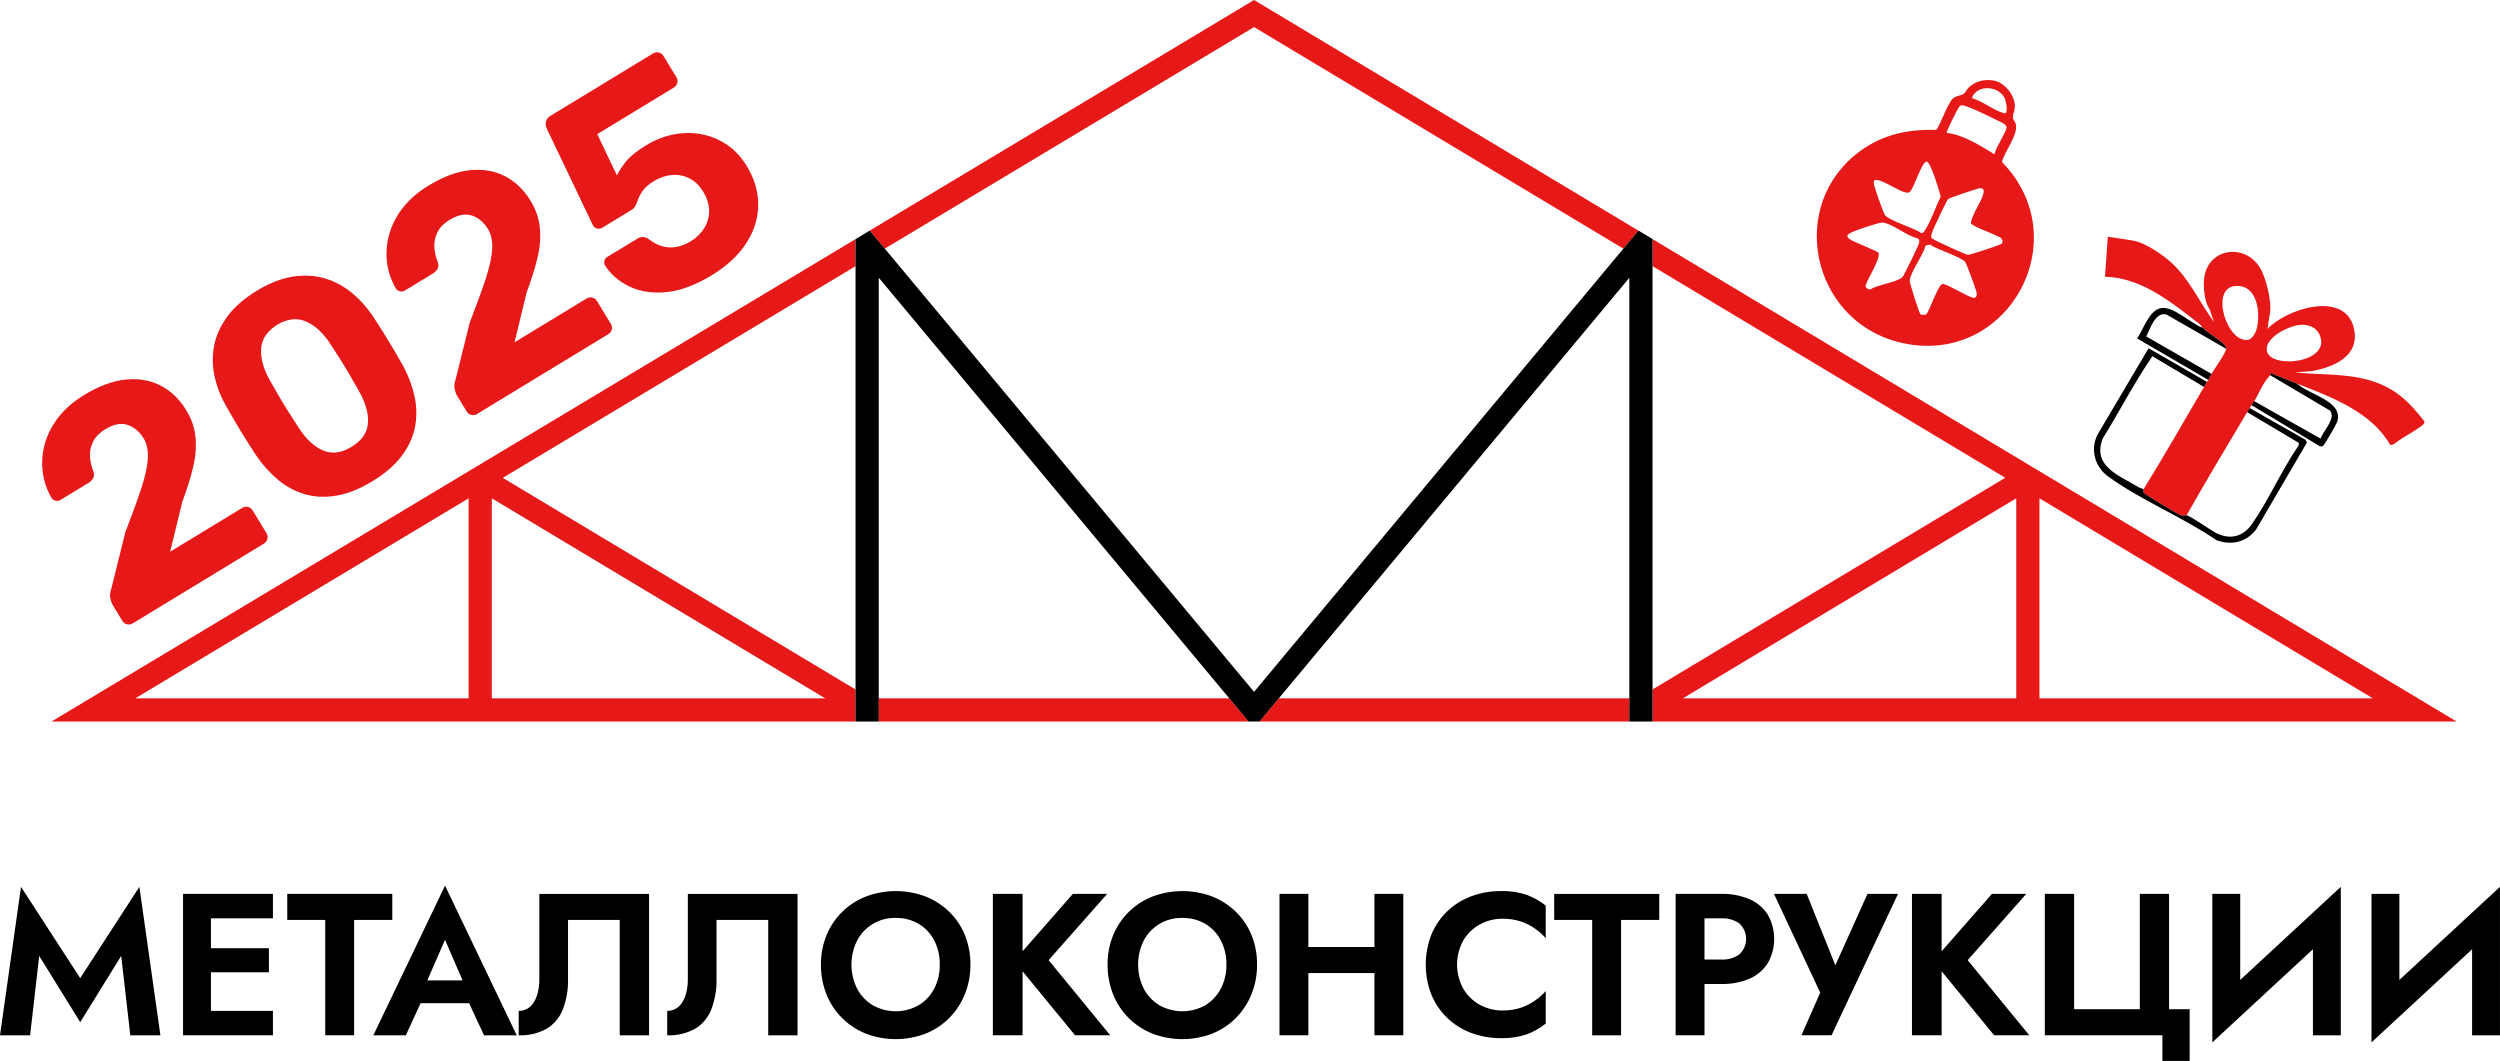
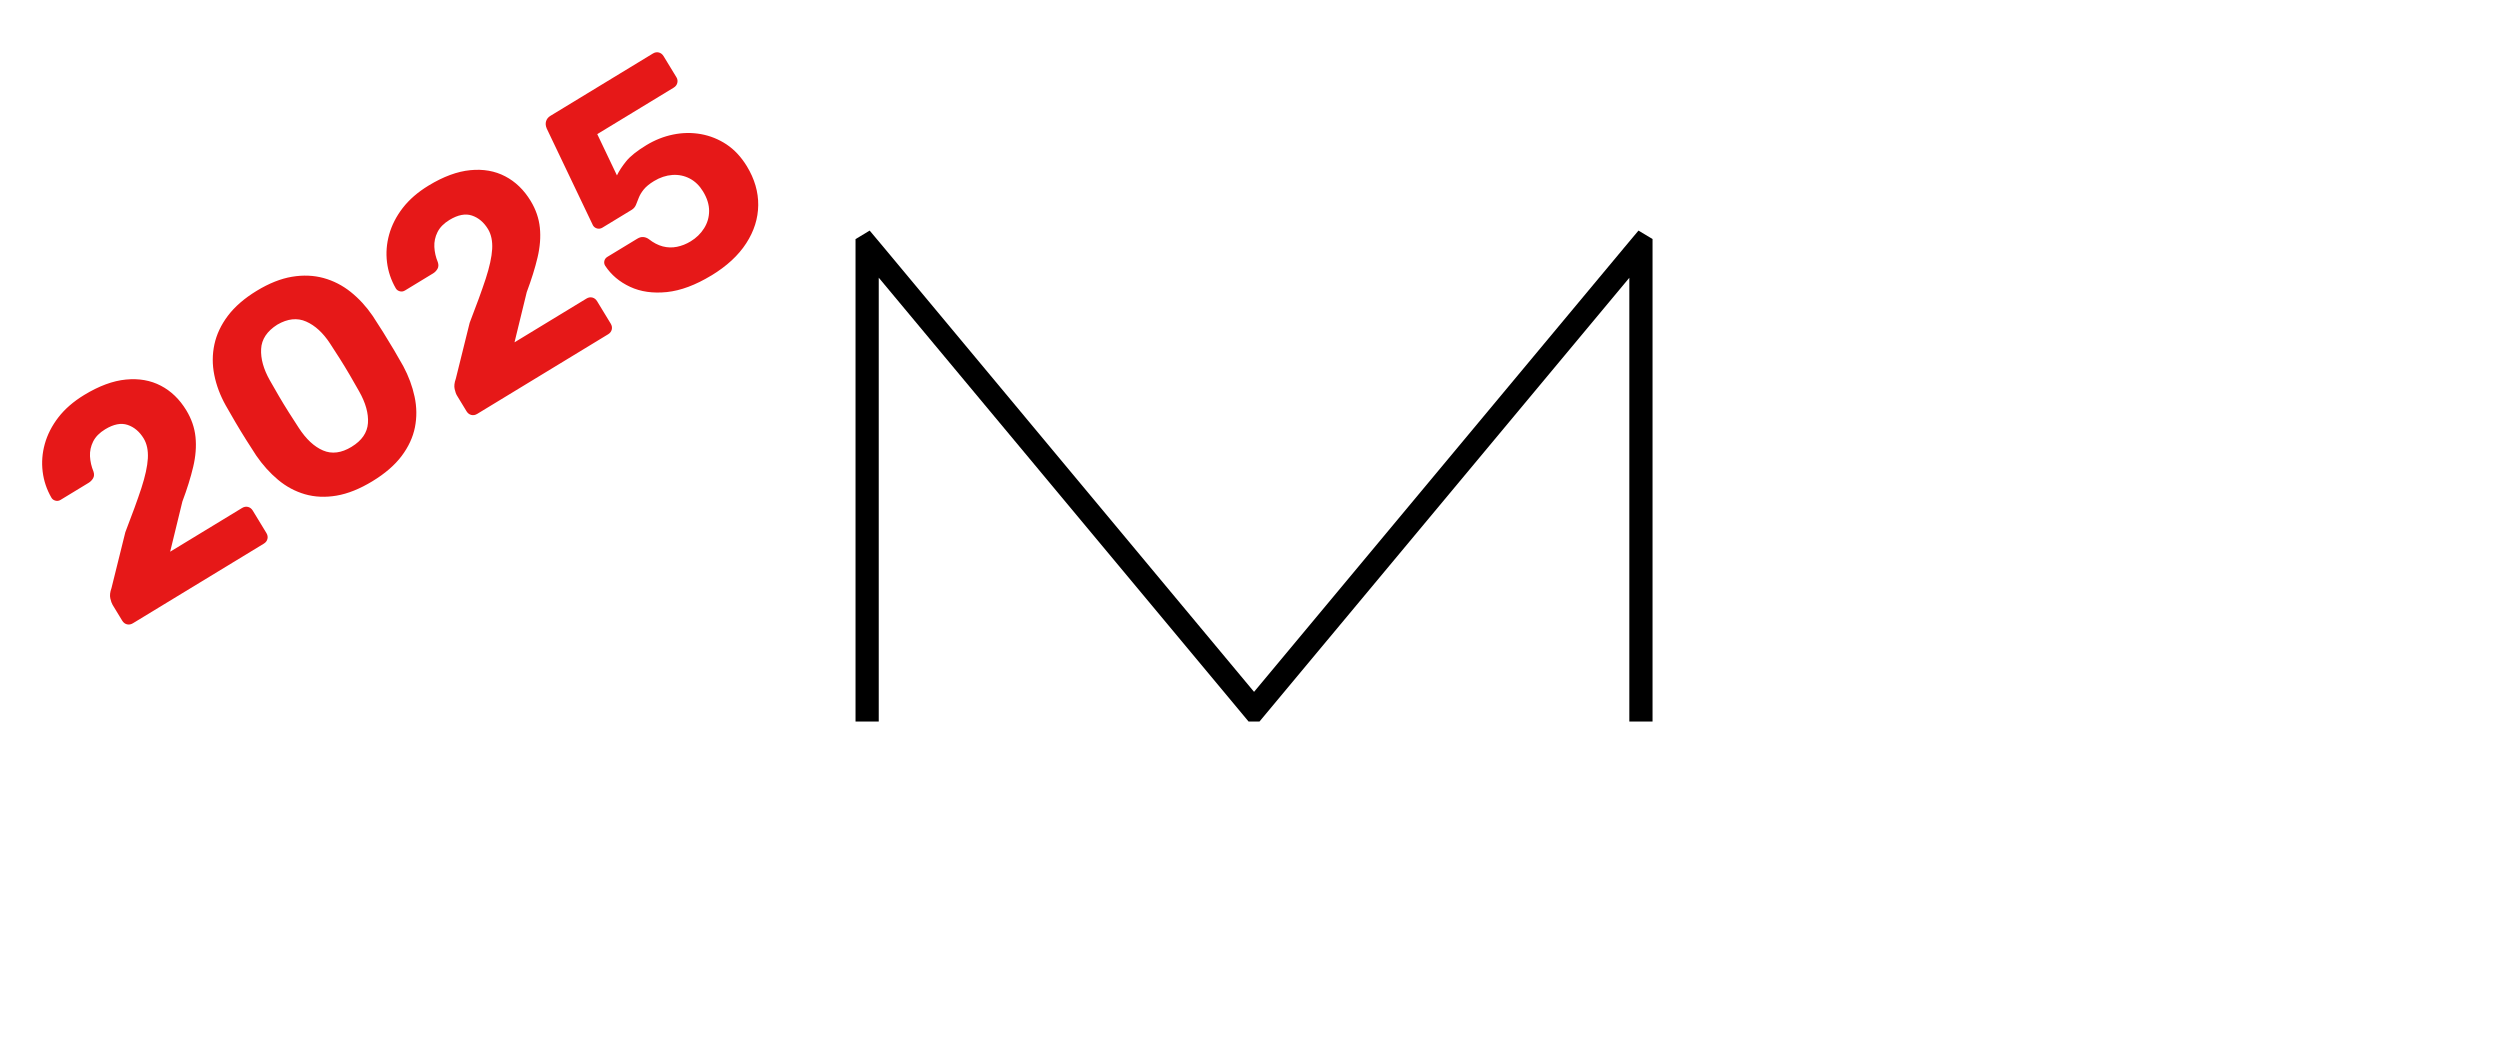
<svg xmlns="http://www.w3.org/2000/svg" id="Layer_2" data-name="Layer 2" viewBox="0 0 96.928 41.135">
  <defs>
    <style> .cls-1 { fill: #e61818; } </style>
  </defs>
  <g id="Layer_1-2" data-name="Layer 1">
    <g>
-       <path class="cls-1" d="M85.379,12.703c-.017-.072-.061-.11-.117-.153-1.073-.832-2.226-1.781-3.649-1.821l.11-1.551.973.149c.46.07,1.169.556,1.511.874.711.664,1.063,1.515,1.63,2.275l-.176-.503c-.202-.282-.255-.918-.19-1.27.201-1.087,1.543-1.263,2.133-.351.245.38.475,1.319.408,1.758l-.098.642c.725-.782,3.013-1.513,3.351-.018.24,1.062-.761,1.495-1.618,1.651l-.677.053c1.106.116,2.227.011,3.281.438.528.214.933.528,1.316.944.065.071.415.483.431.531.031.091-.209.228-.277.276-.3.206-.633.371-.917.603l-.13.024c-.733-1.288-2.285-1.858-3.602-2.376-.339-.133-.683-.26-1.015-.412-.046-.008-.025.07-.036.082-.29.294-.415.665-.62,1.007-.017.028-.065.082-.108.153-.027.045-.042.088-.06.118-.024.039-.069.087-.108.153-.792,1.328-1.589,2.657-2.35,4.004-.04-.007-.11.042-.222.001-.116-.043-1.378-.799-1.425-.868-.043-.062-.015-.144-.019-.15.805-1.306,1.57-2.638,2.343-3.963.035-.06.078-.131.114-.194.012-.021.036-.045.054-.076.051-.087.082-.167.121-.236.113-.197.549-.8.572-.972.01-.073-.008-.08-.049-.129-.185-.224-.587-.428-.809-.638-.003-.02-.017-.041-.035-.048-.013-.004-.029-.001-.041-.006ZM86.673,11.088c-1.037.073-.294,2.316.532,2.075.109-.032.248-.259.279-.37.173-.619.06-1.766-.812-1.705ZM89.284,12.591c-.459-.014-1.481.472-1.396,1.006.114.718,2.485.492,2.057-.592-.11-.279-.378-.406-.661-.414Z" />
-       <path d="M85.565,14.807c-.037.063-.079.134-.114.194l-2.001-1.19c-.698,1.017-1.268,2.131-1.919,3.182-.439,1.094.662,1.452,1.395,1.902.052.032.176.06.181.068.004.006-.025.088.019.15.048.069,1.309.825,1.425.868.112.042.182-.008.222-.001.195.036.934.59,1.206.713.537.244,1.008.088,1.335-.38.649-.927,1.141-2.075,1.79-3.016l.035-.119-2.017-1.201c.039-.065.085-.114.108-.153l2.156,1.227.057.106-1.971,3.372c-.385.496-.944.629-1.537.415-1.287-.885-2.95-1.56-4.195-2.467-.526-.383-.715-1.06-.404-1.648l1.967-3.327,2.26,1.302ZM83.808,11.941c-.481.064-.699.827-.95,1.181l2.762,1.609c.051-.087.082-.167.121-.236l-2.529-1.45c.16-.304.346-.96.782-.852l2.319,1.331c.01-.073-.008-.08-.049-.129-.185-.224-.587-.428-.809-.638-.014-.013-.024-.032-.035-.048-.013-.004-.029-.001-.041-.006-.436-.169-1.114-.824-1.571-.762ZM88.056,14.466c-.046-.008-.025.07-.036.082l2.313,1.369c.256.311-.266.784-.36,1.089l-2.573-1.452c-.017.028-.065.082-.108.153l2.6,1.564c.051.032.107.051.167.026.05-.022.525-.846.557-.943.264-.808-1.109-1.049-1.544-1.476-.339-.133-.683-.26-1.015-.412Z" />
-       <path class="cls-1" d="M78.117,4.067c.016.2-.089.377-.076.498.008.078.096.16.116.248.092.42-.432,1.047-.539,1.467,2.992,3.055.137,8.081-4.052,6.972-3.358-.89-4.279-5.328-1.442-7.397.884-.645,1.849-.849,2.937-.819.122-.061.444-1.05.671-1.23.129-.102.286-.093.393-.163.081-.053.127-.179.209-.255.269-.248.605-.327.965-.265.415.071.786.536.819.946ZM77.702,4.389c.172.043.081-.434.036-.548-.206-.518-1.091-.596-1.286-.036.404.107.863.488,1.25.584ZM77.332,5.985c.022-.233.466-.88.464-1.045-.002-.133-.287-.237-.4-.293-.211-.106-1.183-.588-1.337-.565-.067.01-.076.03-.112.077-.045.058-.505.951-.469.991.693.096,1.272.484,1.854.835ZM74.009,7.463c-.247.082-1.008-.533-1.316-.484-.033.024-.041.059-.046.097-.015.098.372,1.189.444,1.272.194.226,1.118.481,1.399.69.086.008.124-.087.163-.146.239-.367.387-.873.594-1.265-.046-.197-.392-1.335-.538-1.361-.207-.036-.52,1.138-.698,1.197ZM75.006,8.783c-.046.109-.177.356-.111.451.044.063,1.318.639,1.4.645.094.007,1.256-.38,1.306-.427.062-.058.043-.175-.022-.224-.173-.131-1.129-.446-1.17-.584.03-.154.11-.319.174-.465.074-.171.598-.963.146-.877-.107.02-1.144.37-1.193.41-.046.038-.475.939-.53,1.07ZM72.331,11.071c-.008.086.108.172.19.147.274-.184,1.035-.27,1.243-.478.05-.05.598-1.175.626-1.276.027-.096.048-.174-.053-.229-.388-.074-.991-.581-1.346-.605-.141-.01-.997.282-1.162.361-.17.082-.317.148-.094.296.148.098,1.057.452,1.092.508.119.19-.434,1.033-.495,1.276ZM74.041,10.883c-.006.082.368,1.266.421,1.31.021.018.188.017.219-.002.095-.057.465-1.164.633-1.182.146-.015.925.463,1.136.52.18.066.209-.065.177-.223-.021-.103-.392-1.099-.432-1.146-.19-.219-1.092-.478-1.366-.677l-.174.038c-.085.371-.59,1.024-.613,1.361Z" />
-       <path d="M3.11,37.924l-2.295-3.54-.815,5.756h1.167l.353-3.078,1.59,2.569,1.589-2.569.353,3.078h1.167l-.815-5.756-2.295,3.54ZM7.817,34.657h-.72v5.482h3.485v-.947h-2.404v-1.496h2.248v-.932h-2.248v-1.159h2.404v-.948h-2.765ZM15.21,34.657h-4.073v1.01h1.473v4.472h1.12v-4.472h1.48v-1.01ZM14.474,40.14h1.261l.573-1.245h1.88l.578,1.245h1.269l-2.78-5.803-2.78,5.803ZM17.934,38.01h-1.366l.686-1.574.68,1.574ZM20.911,37.963c.001.169-.017.337-.055.501-.031.138-.084.27-.157.392-.061.103-.147.189-.251.251-.103.058-.219.088-.337.086v.947c.38.016.757-.073,1.089-.258.284-.175.502-.437.623-.748.142-.376.21-.777.2-1.179v-2.287h2.005v4.472h1.136v-5.482h-4.253l0,3.305ZM26.668,37.963c.001.169-.017.337-.055.501-.031.138-.084.27-.157.392-.061.103-.147.189-.251.251-.103.058-.219.088-.337.086v.947c.38.016.757-.073,1.089-.258.284-.175.502-.437.623-.748.142-.376.21-.777.2-1.179v-2.287h2.005v4.472h1.136v-5.482h-4.253v3.305ZM36.799,35.347c-.265-.256-.578-.457-.92-.591-.741-.277-1.557-.277-2.299,0-.343.132-.656.333-.919.59-.263.257-.472.565-.612.905-.15.364-.224.754-.22,1.148-.004.392.068.782.212,1.147.136.345.341.658.603.92.263.262.576.469.92.607.749.287,1.577.287,2.326,0,.344-.138.656-.344.916-.607.26-.264.465-.576.603-.92.146-.365.219-.755.215-1.147.004-.393-.069-.783-.215-1.148-.139-.34-.347-.648-.611-.905h0ZM36.219,38.331c-.137.265-.345.487-.599.642-.272.154-.58.235-.893.235s-.62-.081-.893-.235c-.255-.156-.464-.378-.603-.642-.144-.29-.219-.608-.219-.932s.075-.643.219-.932c.142-.272.358-.498.622-.653.265-.155.568-.233.874-.224.317-.007.629.074.901.235.254.155.46.377.596.642.145.289.218.609.212.932.006.323-.068.644-.215.932h0ZM42.927,34.657h-1.331l-1.95,2.225v-2.225h-1.151v5.482h1.151v-2.481l2.036,2.481h1.363l-2.389-2.913,2.271-2.569ZM47.912,35.347c-.265-.256-.578-.457-.92-.591-.741-.277-1.557-.277-2.299,0-.343.132-.656.333-.919.59-.263.257-.472.565-.612.905-.15.364-.224.754-.22,1.148-.004.392.068.782.212,1.147.136.345.341.658.603.92.263.262.576.469.92.607.749.287,1.577.287,2.326,0,.344-.138.656-.344.916-.607.26-.264.465-.576.603-.92.146-.365.219-.755.215-1.147.005-.393-.068-.783-.215-1.148-.139-.34-.347-.648-.611-.905ZM47.332,38.331c-.137.265-.345.487-.599.642-.272.154-.58.235-.893.235s-.62-.081-.893-.235c-.255-.156-.464-.378-.603-.642-.144-.29-.219-.608-.219-.932s.075-.643.219-.932c.142-.272.358-.498.622-.653.265-.155.568-.233.874-.224.317-.007.629.074.901.235.254.155.46.377.596.642.145.289.218.609.212.932.006.323-.068.644-.215.932h0ZM53.288,36.717h-2.561v-2.06h-1.12v5.482h1.12v-2.412h2.561v2.412h1.12v-5.482h-1.12v2.06ZM58.199,34.548c-.397-.004-.791.065-1.163.204-.348.13-.665.329-.932.587-.264.256-.472.564-.611.905-.287.743-.287,1.567,0,2.31.139.341.347.649.611.905.267.258.584.458.932.587.372.138.766.207,1.163.204.339.01.677-.041.999-.149.264-.1.511-.24.732-.415v-1.261c-.127.142-.27.268-.427.376-.17.118-.356.21-.552.274-.225.071-.461.106-.697.102-.303.003-.602-.071-.869-.215-.267-.144-.491-.358-.646-.619-.162-.289-.247-.614-.247-.946s.085-.657.247-.946c.157-.259.38-.471.646-.615.267-.144.566-.218.869-.216.236-.004.472.031.697.102.197.064.382.157.552.274.157.108.3.234.427.376v-1.261c-.221-.176-.468-.316-.732-.415-.322-.108-.66-.159-.999-.149h0ZM60.259,35.668h1.472v4.472h1.12v-4.472h1.48v-1.01h-4.073v1.01ZM67.844,34.869c-.35-.15-.728-.222-1.108-.212h-1.77v5.482h1.12v-1.989h.65c.38.011.758-.061,1.108-.211.29-.127.534-.339.701-.607.159-.284.243-.604.243-.93,0-.326-.084-.646-.243-.93-.168-.267-.412-.477-.701-.603h0ZM67.44,36.999c-.205.146-.454.218-.705.204h-.65v-1.598h.65c.251-.014.499.056.705.2.082.076.147.169.191.272.044.103.068.214.068.326s-.023.223-.068.325c-.044.103-.11.195-.191.272h0ZM71.159,37.427l-1.111-2.77h-1.269l1.793,3.83-.728,1.652h1.167l2.577-5.482h-1.183l-1.247,2.77ZM78.562,34.657h-1.332l-1.95,2.225v-2.225h-1.151v5.482h1.151v-2.481l2.036,2.481h1.363l-2.389-2.913,2.271-2.569ZM84.099,34.657h-1.136v4.472h-2.546v-4.472h-1.136v5.482h4.558v.995h1.057v-2.005h-.799v-4.472ZM86.856,34.657h-1.081v5.757l3.9-3.61v3.336h1.081v-5.756l-3.9,3.609v-3.336ZM93.027,37.993v-3.336h-1.081v5.757l3.9-3.61v3.336h1.081v-5.756l-3.9,3.609Z" />
-       <path class="cls-1" d="M34.304,9.639l-.585-.699L48.389.139c0-0.0 0-0.0.001-0l.231-.139.231.139c0.0 0.0 0,0,0.0 0l14.672,8.803-.584.697-.001.001L48.621,1.049l-14.316,8.59-0-0ZM33.17,26.731v1.245H1.994l1.393-.836c0-0.0 0-0.0 0-0l15.01-9.006 0-0.0 0-0,14.772-8.863v1.05l-13.676,8.206,13.676,8.205ZM18.169,19.32l-12.926,7.756h12.926v-7.756ZM19.069,27.076h12.926l-12.926-7.756v7.756ZM64.071,10.32v-1.05l14.772,8.863 0.0 0.0 0.0 0,16.403,9.842h-31.176v-1.245l13.676-8.206-13.676-8.206ZM79.072,27.076h12.926l-12.926-7.756v7.756ZM78.172,19.32l-12.926,7.756h12.926v-7.756ZM47.66,27.076h-13.59v.9h14.341l-.75-.9-.001-0ZM49.581,27.076l-.751.9h14.341v-.9h-13.59Z" />
      <polygon points="64.071 26.731 64.071 10.32 64.071 9.27 64.071 9.267 63.525 8.94 63.524 8.942 62.94 9.639 62.939 9.641 59.885 13.306 48.624 26.821 48.621 26.824 45.82 23.463 34.304 9.639 34.304 9.639 33.719 8.941 33.719 8.94 33.17 9.27 33.17 9.27 33.17 10.32 33.17 26.731 33.17 27.976 33.17 27.976 34.07 27.976 34.07 27.976 34.07 27.076 34.07 10.768 34.07 10.767 34.073 10.77 47.661 27.076 48.41 27.976 48.411 27.976 48.831 27.976 48.831 27.976 51.978 24.2 63.171 10.77 63.171 27.076 63.171 27.976 63.171 27.976 64.071 27.976 64.071 27.976 64.071 26.731" />
      <path class="cls-1" d="M5.152,24.165c-.075.046-.151.059-.229.041-.076-.019-.138-.065-.184-.141l-.374-.615c-.033-.055-.062-.138-.088-.249-.025-.11-.011-.244.045-.399l.537-2.167c.266-.687.473-1.257.623-1.713.148-.456.232-.839.25-1.149.017-.31-.037-.567-.161-.773-.162-.266-.37-.441-.623-.526-.253-.085-.544-.029-.872.171-.219.133-.373.291-.464.472-.091.182-.132.373-.123.573.01.2.055.397.135.592.034.101.028.19-.016.264-.044.073-.101.13-.169.172l-1.087.661c-.068.042-.137.052-.204.032-.068-.019-.119-.055-.152-.111-.185-.318-.298-.656-.342-1.013-.044-.357-.017-.716.083-1.076.1-.359.275-.703.526-1.029.251-.325.585-.615,1.002-.869.574-.349,1.113-.549,1.617-.597.504-.049.955.03,1.353.238.398.207.728.525.99.957.199.328.318.672.355,1.033s.007.748-.09,1.157c-.097.411-.236.858-.419,1.344l-.474,1.946,2.789-1.696c.075-.045.151-.06.229-.041.077.02.138.066.184.141l.53.872c.045.075.059.151.04.228-.019.076-.065.138-.141.184l-5.075,3.086ZM14.443,18.656c-.492.299-.957.486-1.394.56-.438.074-.846.056-1.227-.054-.38-.111-.728-.297-1.043-.561-.313-.262-.596-.576-.845-.939-.119-.181-.25-.385-.392-.611-.143-.227-.283-.457-.421-.692-.138-.233-.262-.448-.371-.644-.215-.385-.362-.778-.442-1.179-.08-.399-.079-.794.004-1.181.083-.387.257-.759.524-1.113.267-.354.64-.677,1.118-.968.479-.291.935-.472,1.368-.544s.842-.055,1.224.05c.381.105.732.285,1.051.539.319.255.604.565.853.929.123.188.257.396.401.625.145.231.285.461.421.692.136.231.256.441.362.629.208.389.355.785.44,1.187.086.403.09.797.013,1.187-.078.388-.25.759-.517,1.114-.267.354-.643.679-1.128.974ZM13.632,17.323c.396-.241.608-.547.634-.919s-.088-.784-.345-1.236c-.114-.203-.233-.411-.358-.625-.125-.214-.254-.426-.387-.636-.132-.209-.258-.405-.377-.585-.271-.416-.581-.701-.927-.854-.347-.155-.72-.114-1.121.119-.399.253-.608.567-.627.944-.02.376.093.781.337,1.213.105.189.221.39.347.604.125.214.254.426.387.636.132.21.262.412.39.606.283.436.597.728.939.875s.711.101,1.108-.141ZM18.502,16.047c-.075.046-.151.059-.229.041-.077-.019-.138-.066-.184-.141l-.374-.615c-.034-.055-.062-.137-.088-.249-.025-.11-.011-.244.045-.399l.537-2.167c.266-.686.473-1.256.623-1.712.148-.456.232-.839.25-1.149.017-.309-.037-.567-.161-.773-.162-.266-.37-.441-.623-.526-.253-.085-.544-.029-.872.17-.219.133-.373.291-.464.473-.091.182-.131.373-.122.573.01.201.055.398.135.592.034.101.028.189-.015.263-.045.074-.101.131-.169.172l-1.087.661c-.068.042-.137.052-.205.032-.068-.019-.118-.055-.152-.111-.185-.319-.298-.656-.342-1.013s-.017-.716.083-1.076c.1-.359.275-.703.526-1.029.251-.325.585-.615,1.002-.869.574-.349,1.113-.548,1.617-.597.504-.05.955.03,1.353.238.398.207.728.525.99.957.199.328.317.672.355,1.034.037.361.007.748-.09,1.157-.097.411-.237.858-.419,1.344l-.474,1.945,2.789-1.696c.075-.046.151-.06.228-.041.077.02.138.066.184.141l.53.872c.045.075.059.151.04.228-.019.076-.065.138-.141.184l-5.075,3.086ZM27.582,10.679c-.615.374-1.192.589-1.729.645-.538.055-1.012-.012-1.422-.203-.411-.19-.733-.462-.967-.816-.038-.062-.048-.125-.032-.191s.055-.118.116-.155l1.159-.704c.082-.05.16-.072.234-.065.074.006.143.032.208.077.181.143.363.238.546.286.184.048.367.053.55.016.184-.037.361-.107.532-.211.219-.133.393-.302.521-.507.129-.204.194-.428.195-.672.001-.244-.077-.496-.235-.756-.137-.226-.309-.393-.515-.501-.207-.108-.432-.155-.674-.139-.243.018-.48.096-.713.237-.178.108-.31.218-.398.326-.088.11-.152.218-.192.32-.04.104-.077.197-.111.28-.035.081-.09.144-.165.19l-1.138.692c-.062.037-.128.048-.199.031-.072-.019-.125-.058-.163-.12l-1.792-3.754c-.045-.105-.053-.2-.026-.286.027-.087.081-.155.163-.205l3.978-2.419c.075-.046.152-.06.229-.041.077.02.139.067.185.142l.499.82c.042.068.052.141.034.217-.019.077-.065.139-.141.185l-2.963,1.802.763,1.6c.082-.172.203-.356.36-.55.158-.195.418-.401.78-.622.328-.199.674-.337,1.035-.411.362-.075.721-.081,1.079-.018.356.064.688.197.994.399.306.203.569.486.79.847.299.493.446.997.44,1.51-.006.514-.16,1.006-.465,1.476-.304.471-.753.886-1.348,1.248Z" />
    </g>
  </g>
</svg>